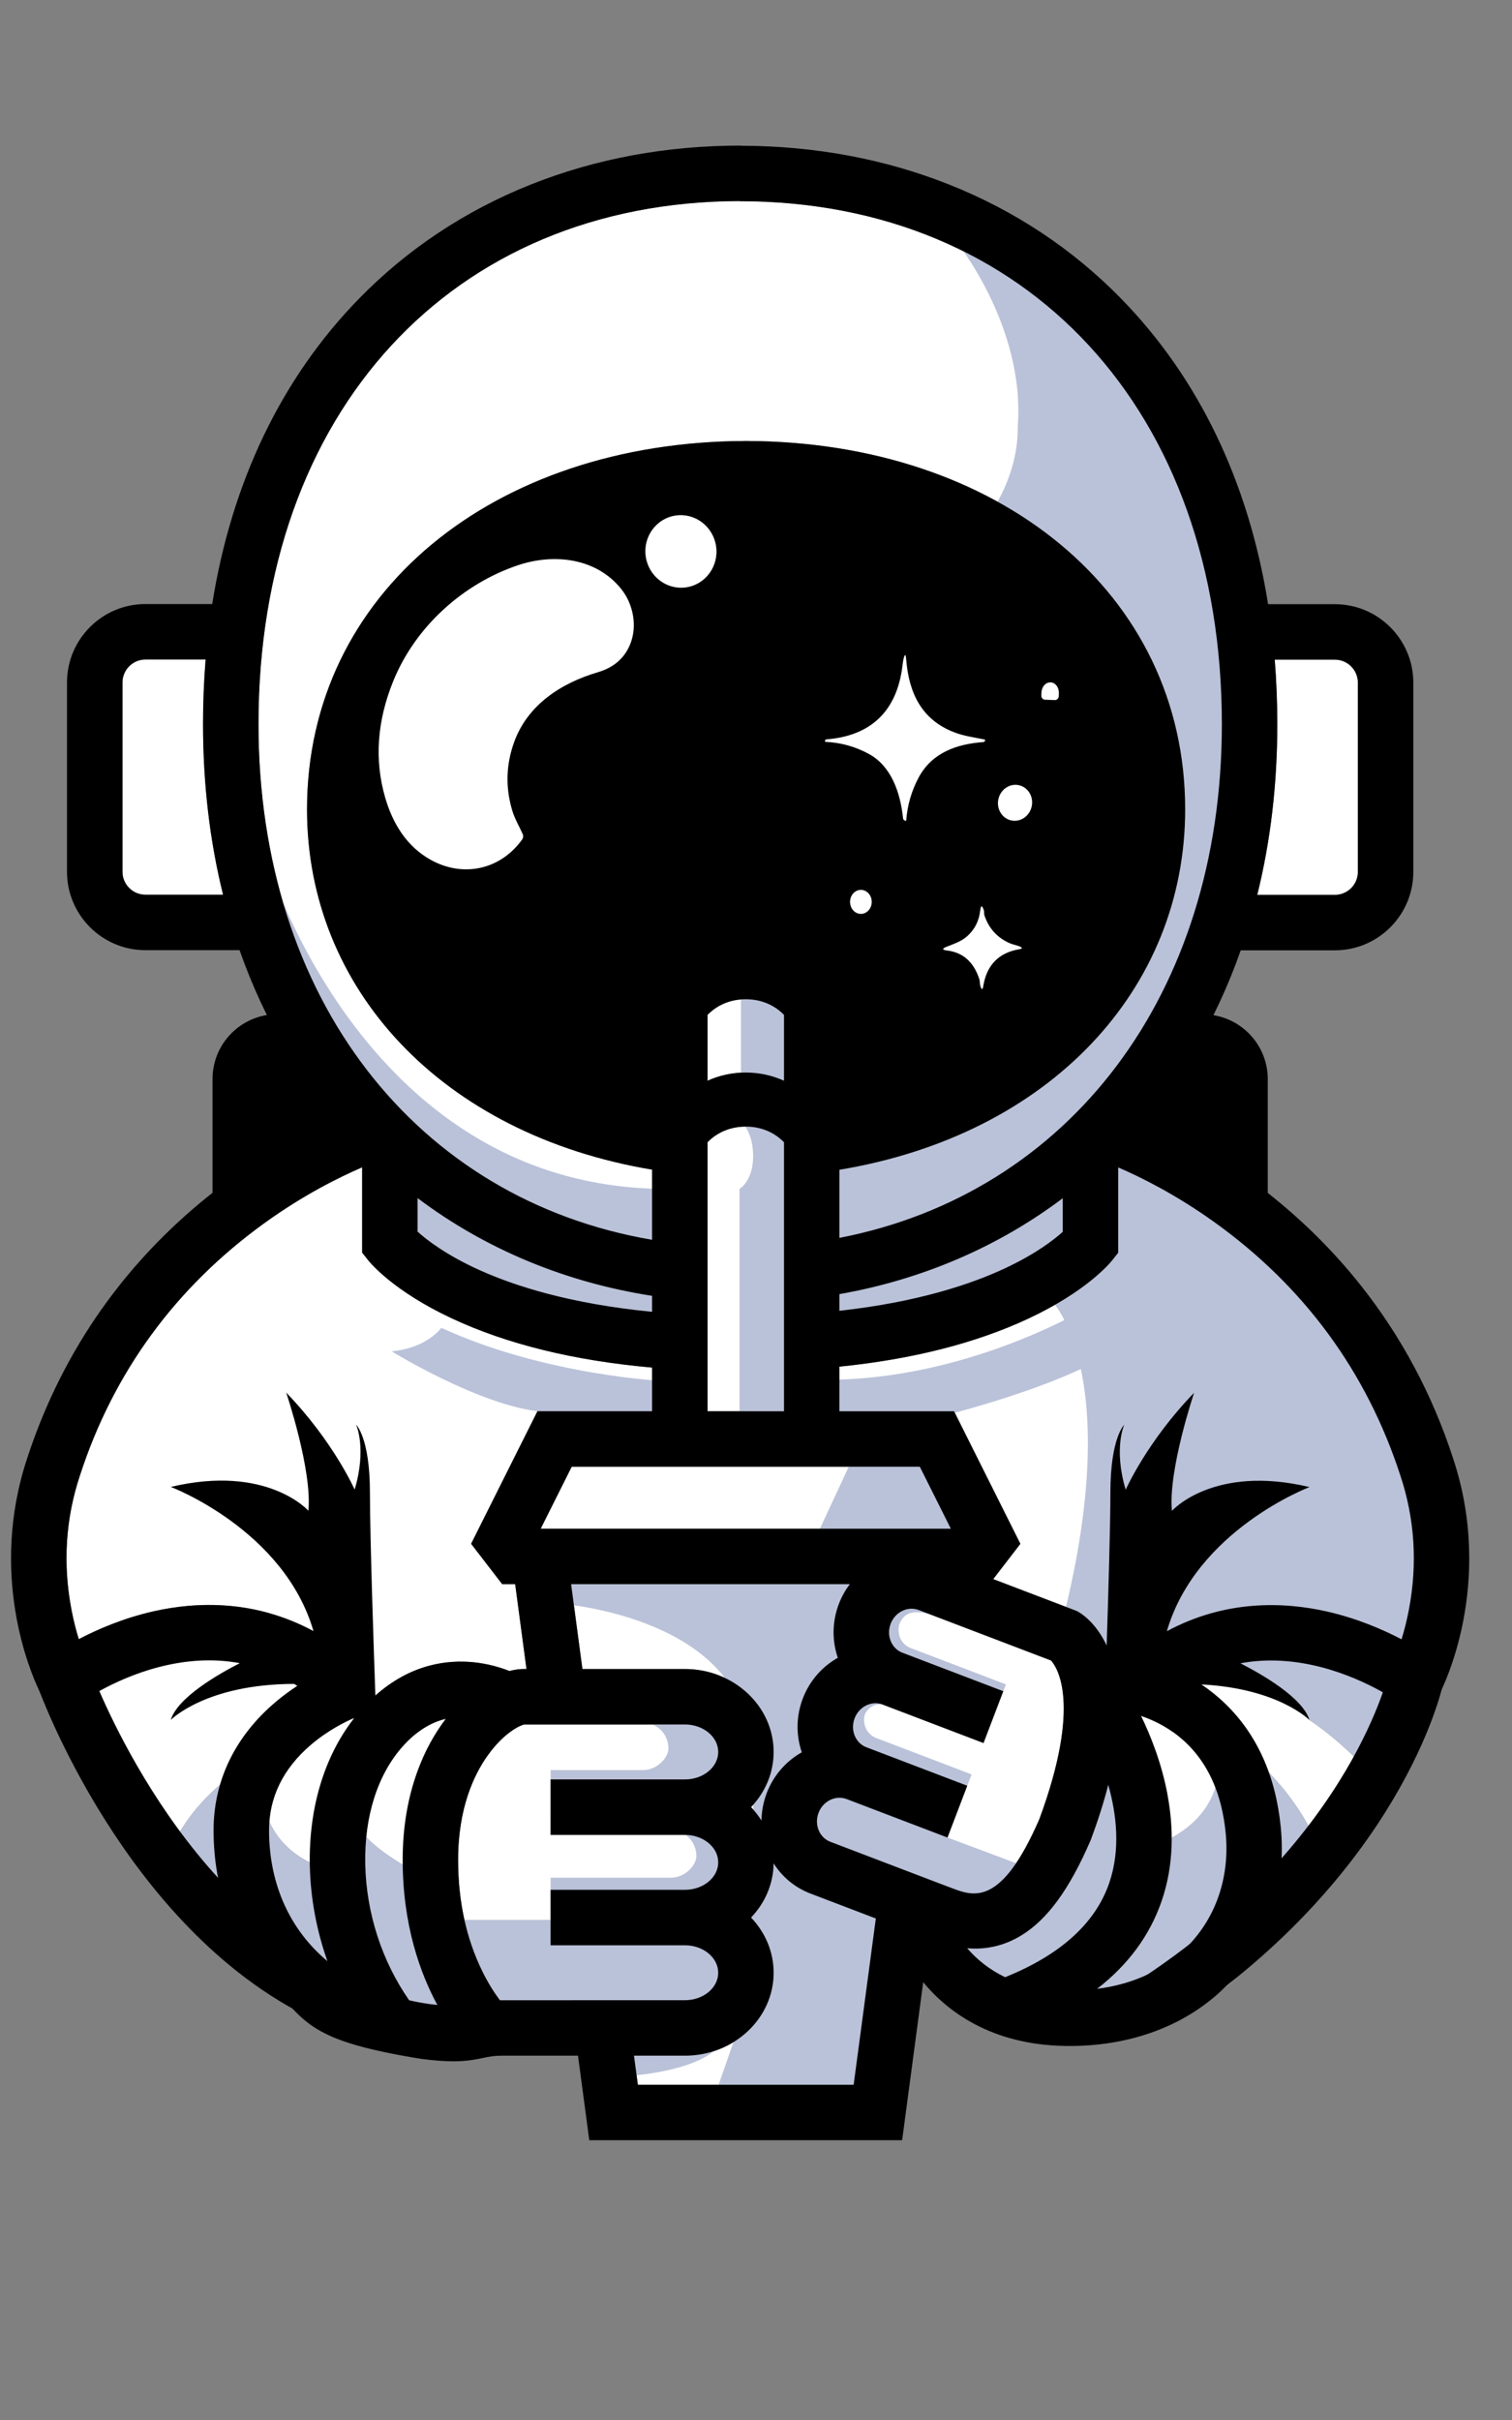
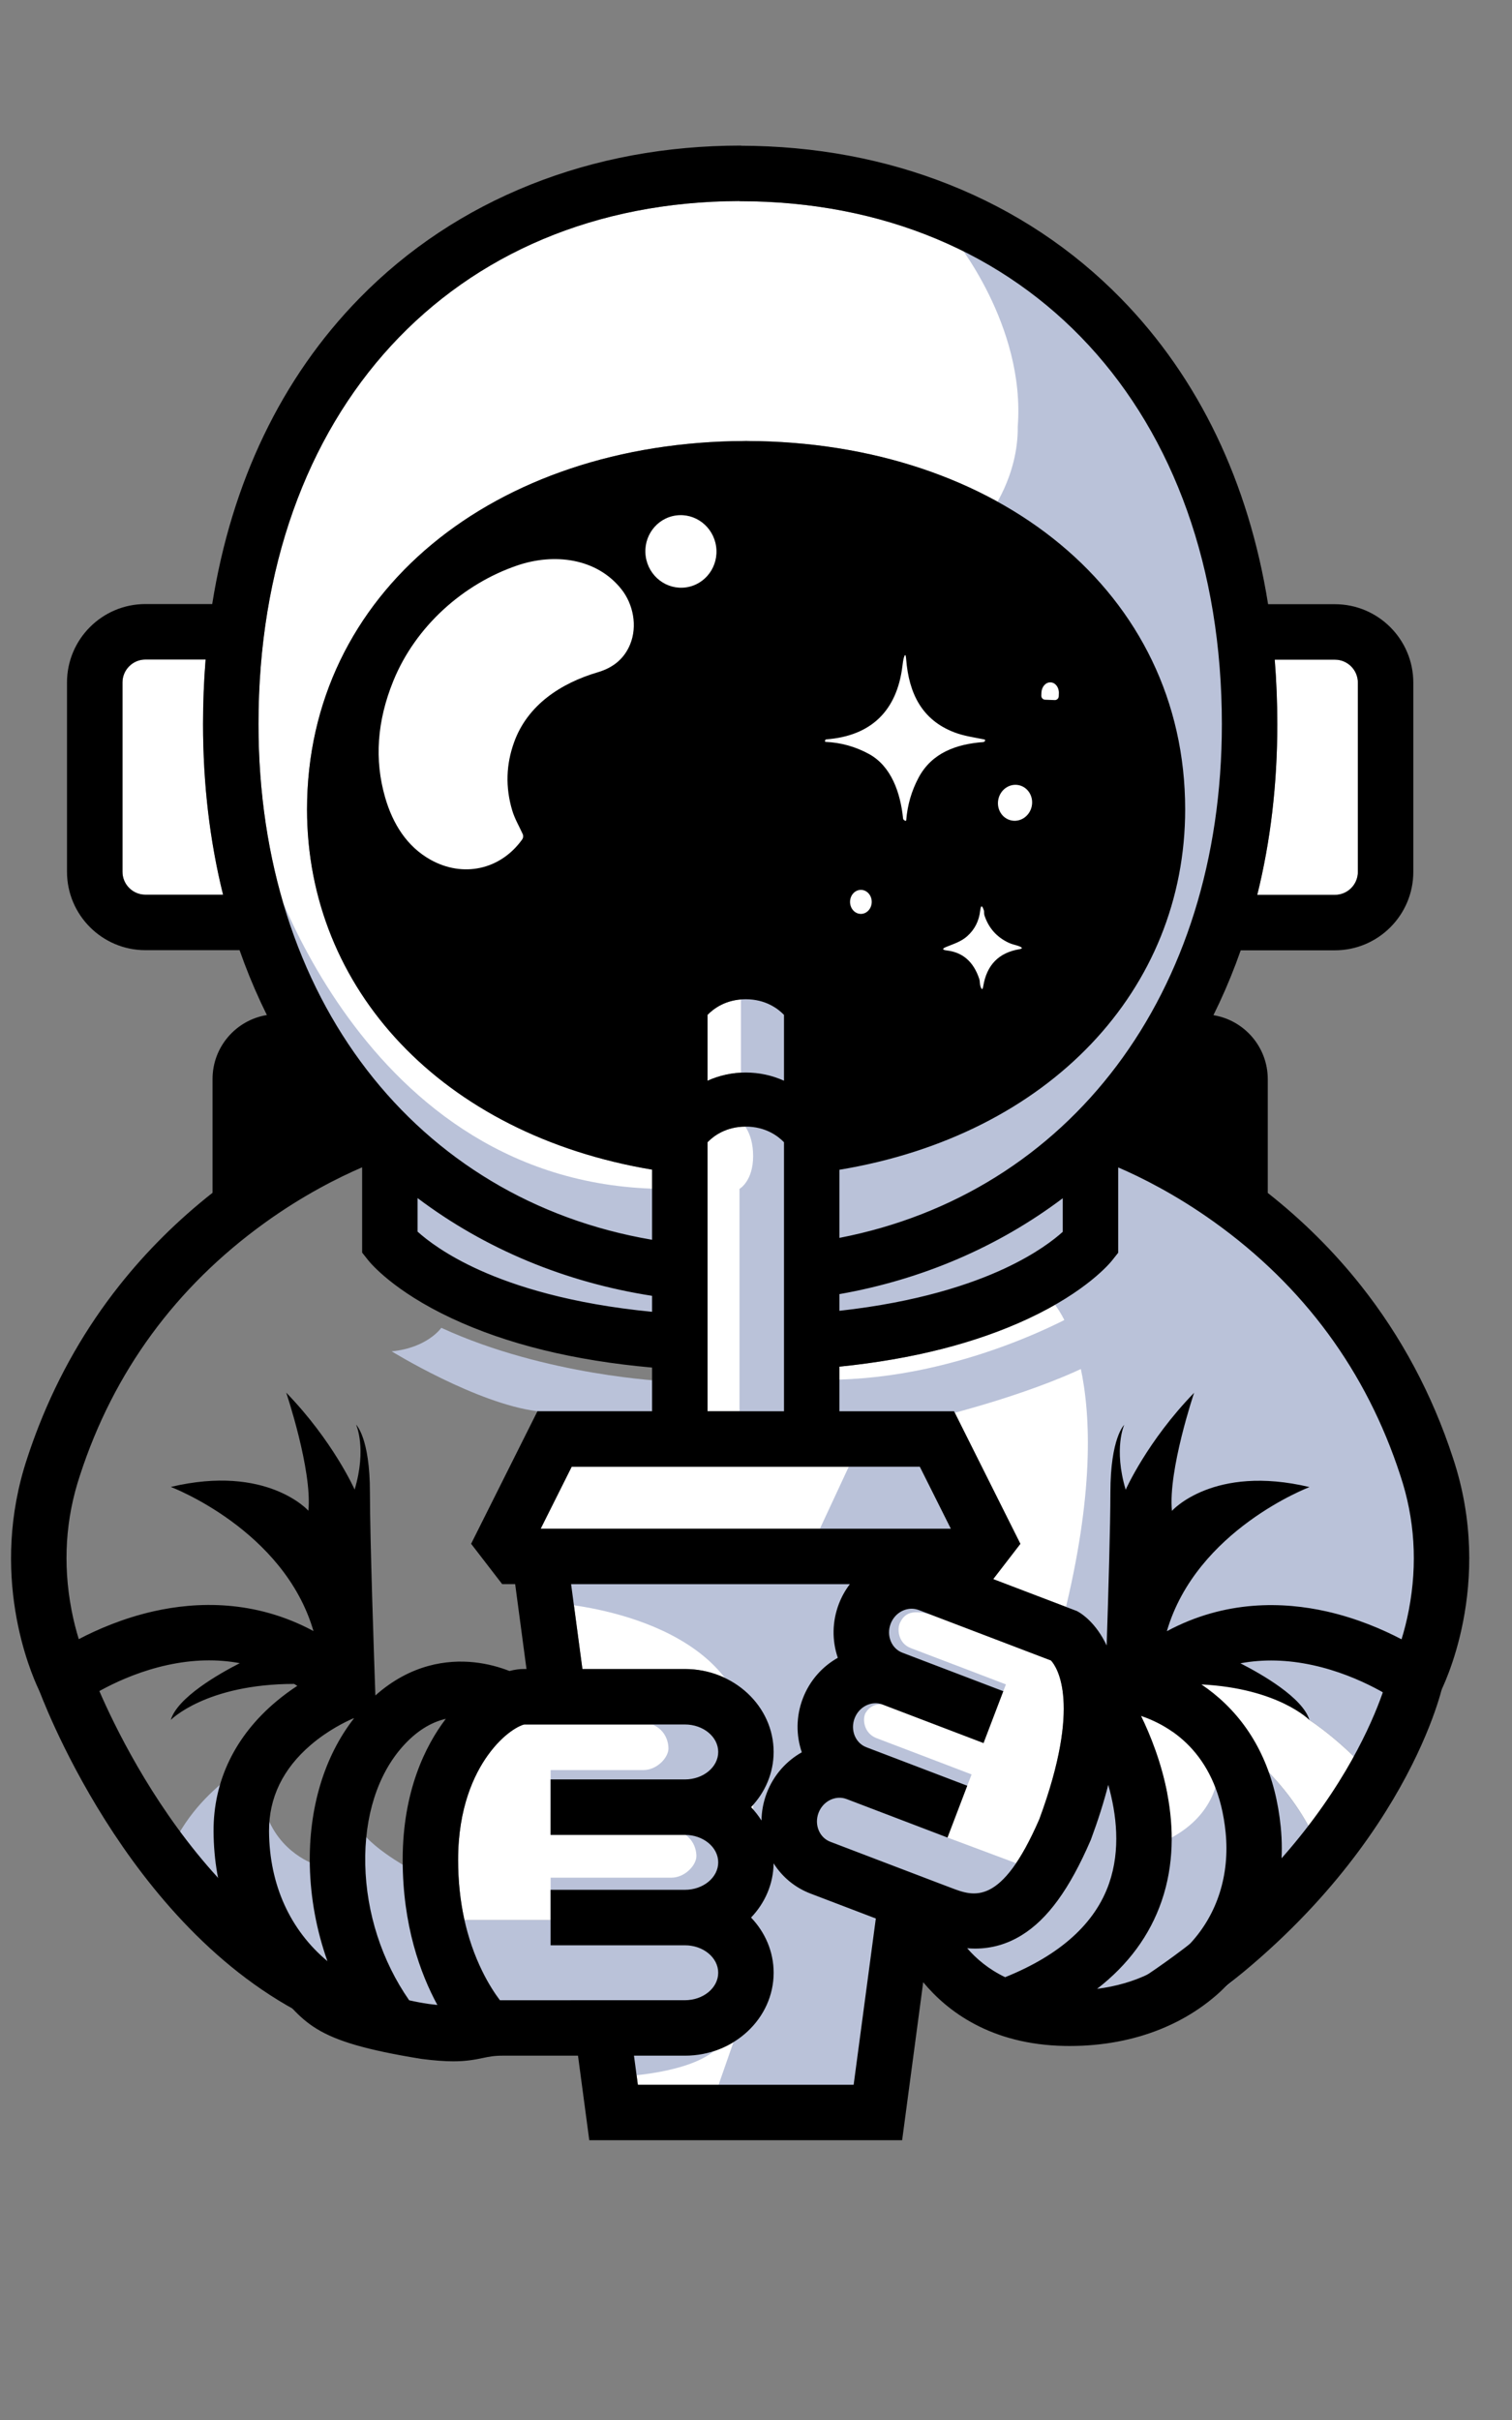
<svg xmlns="http://www.w3.org/2000/svg" viewBox="0 0 1200 1920" style="enable-background:new 0 0 1200 1920;">
  <rect x="0" y="0" width="1200" height="1920" fill="#808080" stroke="none" />
  <defs>
    <style type="text/css">.st0{fill:#FFFFFF;}
	.st1{fill:#BAC2D9;}
	.st2{fill:none;stroke:#000000;stroke-width:44;stroke-miterlimit:10;}
	.st3{display:none;}
	.st4{display:inline;fill:none;stroke:#000000;stroke-width:44;stroke-miterlimit:10;}
	.st5{display:inline;}</style>
  </defs>
  <g id="Layer_4">
    <path class="st0" d="M674.5,1256.85h-82.63H453.26l8.98,67.33h81.35c38.82,0,70.41,29.52,70.41,65.79 c0,16.81-6.79,32.15-17.92,43.8c3.13,3.27,5.9,6.83,8.29,10.64c0.09-7.36,1.46-14.73,4.17-21.82 c5.45-14.29,15.54-25.43,27.82-32.34c-4.56-13.33-4.66-28.37,0.79-42.65c5.45-14.28,15.52-25.42,27.79-32.33 c-4.73-13.8-4.48-28.78,0.81-42.67C667.95,1266.81,670.93,1261.54,674.5,1256.85z" />
    <polygon class="st0" points="730,1163.67 591.87,1163.67 453.74,1163.67 429.12,1212.85 591.87,1212.85 754.62,1212.85  " />
    <path class="st0" d="M331.4,977.16c7.21,6.52,22.75,18.63,49.53,30.68c27.66,12.44,71.8,26.68,136.59,32.93v-12.68 c-68.95-10.7-132.49-37.16-186.11-77.54V977.16z" />
    <path class="st0" d="M843.47,950.66c-51.32,38.65-111.71,64.54-177.24,76.08v13.23c62.19-6.88,104.6-21.17,131.42-33.72 c24.63-11.52,39.04-22.81,45.82-28.94V950.66z" />
    <path class="st0" d="M1059.45,709.97c10.04,0,18.22-8.17,18.22-18.22V541.59c0-10.04-8.17-18.22-18.22-18.22h-47.76 c1.36,16.72,2.04,33.81,2.04,51.24c0,47.48-5.34,92.8-15.91,135.37H1059.45z" />
    <path class="st0" d="M517.52,983.63v-55.65c-166.78-27.92-273.84-143.4-273.84-285.82c0-172.06,148.61-291.45,347.43-292.28l0-0.02 c0.35,0,0.69,0.01,1.04,0.01c0.35,0,0.69-0.01,1.04-0.01l0,0.02c198.83,0.83,347.43,120.22,347.43,292.28 c0,142.58-107.29,258.16-274.39,285.92v54.04c182.16-35.33,303.51-193.02,303.51-407.51c0-248.22-153.89-414.99-382.92-414.99v-0.1 c-228.35,0.61-381.67,167.22-381.67,414.98C205.14,792.45,330.43,951.77,517.52,983.63z" />
    <path class="st0" d="M115.42,709.86h61.63c-10.57-42.57-15.9-87.89-15.9-135.37c0-17.43,0.69-34.51,2.04-51.24h-47.76 c-10.04,0-18.22,8.17-18.22,18.22v150.17C97.2,701.69,105.37,709.86,115.42,709.86z" />
    <path class="st0" d="M824.85,1443.38c33.89-91.64,14.05-120.68,9.28-125.95l-64.08-24.44l-30.57-11.66l0,0l-10.36-3.95 c-0.44-0.17-0.88-0.3-1.32-0.42c-8.38-2.39-17.56,2.46-20.94,11.34c-1.77,4.65-1.7,9.64,0.19,14.06c1.79,4.18,5.04,7.35,9.14,8.91 l6.69,2.55l42.24,16.11l31.12,11.87l-15.68,41.11l-21.42-8.17l-42.24-16.11l-16.39-6.25c-8.71-3.32-18.7,1.57-22.26,10.92 c-3.56,9.34,0.62,19.64,9.33,22.97l24.39,9.3l42.24,16.11l13.42,5.12l-15.68,41.11l-3.71-1.42L706,1440.36l-34.1-13.01 c-8.71-3.32-18.7,1.58-22.26,10.92c-1.77,4.65-1.7,9.64,0.19,14.06c1.79,4.18,5.04,7.35,9.14,8.91l42.09,16.06l42.24,16.11 l11.73,4.47C772.67,1504.61,794.59,1512.96,824.85,1443.38z" />
    <path class="st0" d="M963.59,969.47c-30.34-21.72-57.96-35.46-76.12-43.26v67.71l-4.76,6c-1.95,2.46-20.38,24.64-66.42,46.18 c-41.71,19.51-91.99,32.28-150.06,38.19v35.38h90.96l52.65,105.19l-21.56,27.98l66.44,25.34l1.48,0.85 c2.61,1.49,13.73,8.67,22.12,26.46c1.33-40.44,2.96-95.34,2.96-121.19c0-43.62,10.99-53.87,10.99-53.87s-8.64,18.64,1.15,51.49 c0,0,17.04-38.48,54.31-76.91c0,0-20.74,61.53-17.6,93.68c0,0,32.81-37.05,109.2-18.87c0,0-89.8,33.89-113.23,114.35 c46.59-25.06,92.78-23.37,126.92-15.66c24.1,5.45,44.65,14.39,59.33,22.09c2.04-6.58,4.11-14.46,5.81-23.36 c6.97-36.5,4.69-72.39-6.77-106.68l-0.05-0.16C1084.51,1088.06,1034.8,1020.46,963.59,969.47z" />
    <path class="st0" d="M879.56,1416.09c-3.5,13.62-8.04,28-13.67,43.15l-0.44,1.08c-16.68,38.53-34.05,62.39-54.66,75.07 c-11.48,7.07-23.74,10.59-36.99,10.59c-2.04,0-4.11-0.11-6.2-0.28c7.28,8.43,17.08,16.73,30.13,22.97 c43.76-17.61,71.5-42.65,82.53-74.54C889.48,1467.48,886.13,1439.25,879.56,1416.09z" />
    <path class="st0" d="M263.44,1611.35c5.7,2.78,11.52,5.42,17.46,7.9c31.05,12.94,50.86,8.05,62.63-8.29L263.44,1611.35z" />
-     <path class="st0" d="M198.51,1399.19l12.1,37.77c10.23,33.55,40.14,42.56,40.14,42.56l32.11-35.11 c2.8,17.23,43.34,38.81,43.34,38.81l13.51,40.16h17.56c-2.59-40.23-11.6-86.65-21.71-128.56c5.6-12.63,11.97-22.79,17.91-30.66 c0.12-0.16,0.24-0.31,0.36-0.47c-8.09,1.88-15.83,5.71-23.17,11.46c-4.14-16.1-8.31-31.2-12.19-44.62 c21.35-11.77,41.94-13.29,57.56-11.68c11.25,1.16,20.94,4.04,28.32,6.92c3.9-1.04,7.7-1.59,11.33-1.59h2.17l-8.98-67.33h-10.3 l-24.66-32l52.65-105.18h90.96v-34.64c-61.84-5.48-115.11-18.53-158.93-39.03c-46.04-21.54-64.47-43.72-66.42-46.18l-4.76-6v-67.66 c-18.52,7.97-46.8,22.05-77.48,44.19c-70.5,50.9-119.75,118.17-146.38,199.96l-0.05,0.16c-11.46,34.29-13.74,70.18-6.77,106.68 c1.7,8.91,3.77,16.77,5.81,23.36c14.68-7.7,35.23-16.64,59.33-22.09c25.43-5.75,57.54-8.14,91.52,1.36 c-71.76,10.1-162.87,33.28-169.59,86.06c0,0,26.94,66.19,82.89,133.89C135.3,1432.1,198.51,1399.19,198.51,1399.19z" />
    <path class="st0" d="M613.98,1478.36c-0.21,16.5-6.94,31.55-17.9,43.01c11.14,11.64,17.92,26.99,17.92,43.8 c0,36.28-31.58,65.79-70.41,65.79h-8.15h-5.65h-26.63l3.08,23.07h85.63h85.63l17.6-131.92l-51.8-19.76 C631.04,1497.67,620.89,1489.3,613.98,1478.36z" />
    <path class="st0" d="M437,1499.37h4.22h44.39h57.98c14.56,0,26.41-9.78,26.41-21.79s-11.85-21.79-26.41-21.79h-63.8H437v-44h36.93 h69.67c14.56,0,26.41-9.78,26.41-21.8c0-12.02-11.85-21.79-26.41-21.79h-75.48h-44.39h-7.7c-2.86,0.52-15.79,6.13-28.96,24.55 c-10.71,14.98-23.49,41.52-23.49,82.86c0,16.75,1.7,32.71,5.06,47.78H437V1499.37z" />
    <path class="st0" d="M570,1565.16c0-4.04-1.34-7.83-3.68-11.08l-2.26,24.83C567.77,1575.16,570,1570.37,570,1565.16z" />
    <path class="st0" d="M622.22,857.42V805.2c-4.7-4.86-14.54-12.41-30.35-12.41c-15.81,0-25.66,7.55-30.35,12.41v52.23 c9.28-4.17,19.54-6.5,30.35-6.5C602.68,850.92,612.95,853.26,622.22,857.42z" />
    <path class="st0" d="M561.52,925.27v33.19v30.22v44.04v10.84v44.04v32.06h30.35h30.35v-32.27v-44.06v-11.08v-44.11v-29.68v-33.19 v-19.03c-4.7-4.86-14.54-12.41-30.35-12.41c-15.81,0-25.66,7.55-30.35,12.41V925.27z" />
    <path class="st0" d="M992.03,1392.27c49.63,41.99,60.68,90.82,60.68,90.82c26.78-26.58,41.03-68.81,41.03-68.81 c-26.56-31.78-54.43-49.58-54.43-49.58c-9-16.35-67.33-40.62-67.33-40.62s-83.04-5.43,9.82-18.58s148.05,59.4,149.23,60.41 c5.13-80.38-120.24-99.04-203.19-60.41c-67.86,31.6-11.08,35.32,2.91,68.57c-8.51-5.98-17.23-10-25.08-12.69l-0.11,0.02 c7.09,14.54,16.01,36.32,20.85,61.62c-7.37,31.31-15.87,75.89-16.92,111.95c-9.64,16.07-22.57,30.42-38.79,42.98 c14.72-1.88,28.24-5.76,40.4-11.53c4.28,26.02,17.21,38.92,45.48,21.79c-5.76,1.16-8.95,1.16-8.95,1.16 C1001.79,1555.45,992.03,1392.27,992.03,1392.27z" />
  </g>
  <g id="Layer_7">
    <path class="st1" d="M437,1523.37v-33.64c0,0,84.93,0,95.77,0c10.83,0,19.92-9.9,19.92-17.13s-4.39-21.03-24.56-21.03 c-20.18,0,50.36-4.6,59.31,1.4c8.95,6,12.09,34.66-3.29,45.15s-48.93,25.25-78.64,25.25C475.8,1523.37,437,1523.37,437,1523.37z" />
    <path class="st1" d="M437,1437.99v-33.64c0,0,62.77,0,73.6,0c10.83,0,19.92-9.9,19.92-17.13s-4.39-21.03-24.56-21.03 c-20.18,0,50.36-4.6,59.31,1.4c8.95,6,12.09,34.66-3.29,45.15s-48.93,25.25-78.64,25.25C453.63,1437.99,437,1437.99,437,1437.99z" />
    <path class="st1" d="M442.26,1272.12c0,0,136.87,8.82,151.26,101.51s-12.17,162.32-12.17,162.32l-0.7,74.37l-90.17,12.58 l7.43,24.16c0,0,59.11-3.11,74.84-26.26c15.73-23.14,15.94-19.47,15.94-19.47l-22.63,64.9l120.26,4.89l38.21-154.34l80.23-6.45 l14.96-27.13l-67.81-25.34l-94.58-43.6l0.25-57.93l34.22-80l25.28-35.81l76.48-20.27l-57.86-67.11h-57.18l-34.29,73.65 l-201.97,17.92V1272.12z" />
    <path class="st1" d="M208.17,671.7c0,0,75.16,271.55,320.75,271.55l8.85,111.11l-159.84-27.03l-66.17-57.32l2.33-63.24 l-82.02-111.52L208.17,671.7z" />
    <polygon class="st1" points="588.06,788.26 588.06,867.95 637.62,893.83 633.43,799.45  " />
    <path class="st1" d="M588.06,889.96c0,0,9.66,7.36,9.66,27.28s-10.83,26.01-10.83,26.01v198.42l63.31-2.15l-9.44-245.69" />
    <path class="st1" d="M757.16,189.19c0,0,56.77,68.5,50.58,149.24c0.47,39.5-21.95,68.85-21.95,68.85s151.64,156.58,105.19,268.78 C844.53,788.26,778.94,880.53,723.14,901.5c-55.8,20.97-78.91,15.73-78.91,15.73l8.6,148.76l198.79-70.68l20.18-73.89l68.16-128.44 l53.48-128.5V503.06l-71.3-189.79C922.13,313.27,813.43,181.5,757.16,189.19z" />
    <path class="st1" d="M834.8,1032.22c0,0,57.55,56.91,9.35,250.4l57.18,45.99l120.06-34.51l45.08,11.38l62.91,19.83 c0,0,39.84-151.76-33.55-245.5s-201-183.21-220.73-177.62c-19.73,5.59-11.03,89.48-11.03,89.48S837.3,986.79,834.8,1032.22z" />
    <path class="st1" d="M857,1040.77c0,0-91.99,53.9-200.48,53.9v38.91l95.64-11.24c0,0,73.62-18.45,118.35-42.52" />
    <path class="st1" d="M528.46,1095.83c0,0-94.96-4.07-178.22-42.35c0,0-10.99,15.94-39.41,18.66c0,0,67.42,41.54,115.73,47.53 s83.73,10.37,83.73,10.37S541.5,1128.92,528.46,1095.83z" />
    <path class="st1" d="M767.64,1416.78l3.48-8.96c0,0-62.72-23.99-75.41-28.77c-10.4-3.92-11.42-15.67-8.63-20.21 c2.8-4.54,8.21-8.91,19.22-5.42c11.01,3.5-27.34-22.12-35.34-2.93c-8,19.19-40.55,24.42-3.81,36.31S758.54,1422.11,767.64,1416.78z " />
    <path class="st1" d="M794.87,1345.35l3.48-8.96c0,0-62.72-23.99-75.41-28.77c-10.4-3.92-11.02-15.44-8.63-20.21 c2.76-5.52,7.43-11.46,24.45-6.36c11.07,3.31-32.57-21.17-40.57-1.99c-8,19.19-40.55,24.42-3.81,36.31 S785.78,1350.68,794.87,1345.35z" />
    <path class="st1" d="M966.86,1404.77c0,0,1.08,36.04-43.33,56.31l-43.68-68.81l-71.32,121.56l-72.84,26.59 c0,0,82.63,55.57,86.47,58.72s100.12-10.49,99.87-10.49c-0.25,0,70-80.39,70-80.39S977,1414.52,966.86,1404.77z" />
    <path class="st1" d="M343.52,1610.96l217.72-1.08l2.82-30.97c-4.85,4.91-12.22,8.05-20.47,8.05h-8.15h-5.65h-32.5H452.9h-53.53 c-0.9,0-1.76,0.01-2.61,0.03c-3.7-4.89-8.87-12.58-13.99-23.01c-6.22-12.66-10.92-26.23-14.13-40.6h-11.37 C359.68,1560.81,356.53,1592.88,343.52,1610.96z" />
    <path class="st1" d="M447.09,1543.37h44.39h52.11c9.66,0,18.13,4.31,22.73,10.72l2.79-30.71H437v19.99H447.09z" />
    <path class="st1" d="M 357.27 1523.37 L 339.71 1523.37 L 326.2 1483.21 C 326.2 1483.21 285.66 1461.64 282.86 1444.4 L 250.75 1479.51 C 250.75 1479.51 220.84 1470.51 210.61 1436.95 L 198.51 1399.18 C 198.51 1399.18 135.3 1432.09 126.69 1499.71 C 161.12 1541.37 244.353 1547.263 295.225 1580.615 L 350.185 1594.071 C 363.195 1576.011 359.68 1560.81 357.27 1523.37 Z" />
    <path class="st1" d="M396.76,1586.98c0.85-0.02,1.71-0.03,2.61-0.03h53.53h44.39h32.5h5.65h8.15c8.25,0,23.47-3.14,28.32-8.05 l1.92-23.73c-4.6-6.41-20.58-11.81-30.24-11.81h-52.11h-44.39H437v-19.99h-68.36c3.2,14.37,7.91,27.94,14.13,40.6 C387.9,1574.41,393.06,1582.09,396.76,1586.98z" />
    <path class="st1" d="M1131.02,1365.9c-1.18-1.01-56.38-73.56-149.23-60.41s-9.82,18.58-9.82,18.58s58.33,24.28,67.33,40.62 c0,0,27.87,17.81,54.43,49.58c0,0-14.25,42.23-41.03,68.81c0,0-11.05-48.83-60.68-90.82c0,0,9.77,163.18-44.4,197.08 c0,0,3.19,0,8.95-1.16c4.4-2.67,9.18-6.06,14.35-10.25C1066.68,1500.34,1131.02,1365.9,1131.02,1365.9z" />
  </g>
  <g id="Layer_5">
    <path d="M 1153.13 1156.69 C 1136.75 1106.44 1112.15 1060.39 1079.99 1019.83 C 1058.57 992.82 1033.79 968.21 1006.16 946.45 L 1006.16 856.2 C 1006.16 830.62 987.49 809.41 963.04 805.43 C 969.56 792.29 975.49 778.7 980.8 764.67 C 982.14 761.13 983.44 757.56 984.7 753.97 L 1059.45 753.97 C 1093.76 753.97 1121.67 726.06 1121.67 691.75 L 1121.67 541.59 C 1121.67 507.28 1093.76 479.37 1059.45 479.37 L 1006.42 479.37 C 991.01 382.64 951.43 299.95 889.69 236.84 C 851.28 197.58 805.46 167.18 753.49 146.5 C 702.37 126.15 646.72 115.77 588.05 115.62 L 588.05 115.5 C 528.92 115.5 472.83 125.89 421.35 146.38 C 369.39 167.06 323.56 197.46 285.15 236.72 C 223.42 299.82 183.83 382.52 168.42 479.25 L 115.39 479.25 C 81.08 479.25 53.17 507.16 53.17 541.47 L 53.17 691.64 C 53.17 725.95 81.08 753.86 115.39 753.86 L 190.14 753.86 C 191.4 757.45 192.7 761.02 194.04 764.56 C 199.35 778.59 205.28 792.18 211.8 805.32 C 187.35 809.3 168.68 830.51 168.68 856.09 L 168.68 946.34 C 141.05 968.1 116.27 992.7 94.85 1019.71 C 68.16 1053.37 46.7 1090.82 30.8 1131.3 C 27.54 1139.61 24.49 1148.03 21.7 1156.59 C -9.13 1248.97 23.93 1326.21 30.8 1340.64 C 31.4 1341.89 31.8 1342.67 31.94 1342.95 L 43.77 1365.82 L 64.48 1350.53 C 64.77 1350.32 93.48 1329.59 132.9 1321.02 C 153.02 1316.64 172.18 1316.16 190.32 1319.54 C 173.48 1328.14 140.83 1346.79 135.53 1364.58 C 135.53 1364.58 163.4 1336.11 233.44 1336 C 234.28 1336.5 235.12 1337.01 235.96 1337.53 C 230.61 1341.03 224.98 1345.1 219.36 1349.81 C 186.5 1377.34 169.26 1413.05 169.49 1453.09 C 169.75 1499.22 185 1540.51 213.59 1572.52 C 242.81 1605.23 245.848 1619.126 334.21 1633.48 L 334.53 1633.52 C 345.06 1634.88 353.13 1635.43 359.78 1635.43 C 369.54 1635.43 376.26 1634.26 383.21 1632.79 C 388.08 1631.76 391.93 1630.95 399.33 1630.95 L 458.73 1630.95 L 467.68 1698.02 L 591.83 1698.02 L 715.98 1698.02 L 732.7 1572.66 C 751.74 1595.65 786.38 1622.2 845.16 1623.23 C 846.45 1623.25 847.74 1623.26 849.02 1623.26 C 900.98 1623.26 946.39 1604.94 977.22 1571.46 C 992.08 1555.32 1003.04 1536.4 1009.8 1515.21 C 1016.49 1494.25 1018.72 1472.1 1016.45 1449.38 C 1012.4 1408.95 997.62 1376.11 972.51 1351.78 C 966.33 1345.79 959.93 1340.72 953.52 1336.42 C 1014.64 1339.53 1039.25 1364.68 1039.25 1364.68 C 1033.96 1346.9 1001.3 1328.24 984.46 1319.64 C 1002.6 1316.26 1021.77 1316.74 1041.89 1321.12 C 1081.31 1329.7 1110.03 1350.43 1110.27 1350.6 L 1130.98 1365.89 L 1142.86 1343.06 C 1144.7 1339.6 1186.64 1257.08 1153.13 1156.69 Z M 1013.73 574.61 C 1013.73 557.18 1013.04 540.1 1011.69 523.37 L 1059.45 523.37 C 1069.49 523.37 1077.67 531.54 1077.67 541.59 L 1077.67 691.76 C 1077.67 701.8 1069.5 709.98 1059.45 709.98 L 997.83 709.98 C 1008.39 667.4 1013.73 622.08 1013.73 574.61 Z M 115.42 709.86 C 105.38 709.86 97.2 701.69 97.2 691.64 L 97.2 541.48 C 97.2 531.44 105.37 523.26 115.42 523.26 L 163.18 523.26 C 161.82 539.98 161.14 557.07 161.14 574.5 C 161.14 621.98 166.48 667.3 177.04 709.87 L 115.42 709.87 L 115.42 709.86 Z M 205.14 574.5 C 205.14 326.74 358.47 160.13 586.81 159.52 L 586.81 159.62 C 815.85 159.62 969.73 326.39 969.73 574.61 C 969.73 789.1 848.38 946.79 666.22 982.12 L 666.22 928.08 C 833.32 900.32 940.61 784.75 940.61 642.16 C 940.61 470.1 792 350.71 593.18 349.88 L 593.18 349.86 C 592.83 349.86 592.49 349.87 592.14 349.87 C 591.79 349.87 591.45 349.86 591.1 349.86 L 591.1 349.88 C 392.27 350.71 243.67 470.1 243.67 642.16 C 243.67 784.59 350.73 900.06 517.51 927.98 L 517.51 983.63 C 330.43 951.77 205.14 792.45 205.14 574.5 Z M 664.93 1315.27 C 652.66 1322.18 642.58 1333.32 637.14 1347.6 C 631.69 1361.88 631.79 1376.91 636.35 1390.25 C 624.07 1397.16 613.98 1408.31 608.53 1422.59 C 605.83 1429.68 604.45 1437.06 604.36 1444.41 C 601.97 1440.61 599.2 1437.04 596.07 1433.77 C 607.21 1422.13 613.99 1406.78 613.99 1389.97 C 613.99 1353.69 582.41 1324.18 543.58 1324.18 L 462.23 1324.18 L 453.25 1256.85 L 591.86 1256.85 L 674.49 1256.85 C 670.92 1261.54 667.94 1266.81 665.73 1272.6 C 660.45 1286.49 660.2 1301.46 664.93 1315.27 Z M 591.87 1212.85 L 429.12 1212.85 L 453.74 1163.67 L 591.87 1163.67 L 730 1163.67 L 754.62 1212.85 L 591.87 1212.85 Z M 517.52 1040.77 C 452.73 1034.52 408.59 1020.28 380.93 1007.84 C 354.16 995.8 338.61 983.68 331.4 977.16 L 331.4 950.55 C 385.02 990.93 448.56 1017.39 517.51 1028.09 L 517.51 1040.77 L 517.52 1040.77 Z M 622.22 988.15 L 622.22 1032.26 L 622.22 1043.34 L 622.22 1087.4 L 622.22 1119.67 L 591.87 1119.67 L 561.52 1119.67 L 561.52 1087.61 L 561.52 1043.57 L 561.52 1032.73 L 561.52 988.69 L 561.52 958.47 L 561.52 925.28 L 561.52 906.25 C 566.22 901.39 576.06 893.84 591.87 893.84 C 607.68 893.84 617.53 901.39 622.22 906.25 L 622.22 925.28 L 622.22 958.47 L 622.22 988.15 Z M 622.22 805.2 L 622.22 857.43 C 612.94 853.26 602.68 850.93 591.87 850.93 C 581.06 850.93 570.79 853.27 561.52 857.43 L 561.52 805.2 C 566.22 800.34 576.06 792.79 591.87 792.79 C 607.68 792.79 617.53 800.34 622.22 805.2 Z M 666.22 1026.74 C 731.75 1015.2 792.15 989.3 843.46 950.66 L 843.46 977.31 C 836.68 983.44 822.26 994.73 797.64 1006.25 C 770.82 1018.8 728.41 1033.09 666.22 1039.97 L 666.22 1026.74 Z M 245.89 1480.22 C 246.44 1506.02 251.26 1531.72 259.86 1555.97 C 230.48 1531.42 213.77 1495.69 213.52 1452.86 C 213.37 1426.38 224.52 1403.34 246.67 1384.39 C 260.43 1372.62 274.59 1365.84 280.48 1363.3 L 280.9 1363.37 C 257.3 1393.59 244.92 1434.69 245.89 1480.22 Z M 353.47 1364.16 C 338.01 1384.65 319.58 1420.61 319.58 1475.6 C 319.58 1527.56 333.65 1565.92 347.11 1590.71 C 345.05 1590.5 342.82 1590.24 340.37 1589.92 C 335.01 1589.14 329.8 1588.16 324.73 1587 C 303.08 1555.93 290.71 1517.75 289.89 1479.27 C 289.07 1441.28 299.62 1408.03 319.58 1385.63 C 330.07 1373.87 341.54 1366.54 353.83 1363.69 C 353.71 1363.85 353.59 1364 353.47 1364.16 Z M 297.92 1345.16 C 296.87 1315.54 293.6 1220.78 293.6 1184.19 C 293.6 1140.57 282.61 1130.32 282.61 1130.32 C 282.61 1130.32 291.25 1148.96 281.46 1181.81 C 281.46 1181.81 264.42 1143.33 227.15 1104.9 C 227.15 1104.9 247.89 1166.43 244.75 1198.58 C 244.75 1198.58 211.94 1161.53 135.55 1179.71 C 135.55 1179.71 225.35 1213.6 248.78 1294.06 C 202.19 1269 156 1270.69 121.86 1278.4 C 97.76 1283.85 77.21 1292.79 62.53 1300.49 C 60.49 1293.9 58.42 1286.03 56.72 1277.13 C 49.75 1240.63 52.03 1204.74 63.49 1170.45 L 63.54 1170.29 C 90.17 1088.5 139.42 1021.23 209.92 970.33 C 240.6 948.18 268.88 934.11 287.4 926.14 L 287.4 993.8 L 292.16 999.8 C 294.11 1002.26 312.54 1024.44 358.58 1045.98 C 402.4 1066.48 455.67 1079.53 517.51 1085.01 L 517.51 1119.65 L 426.55 1119.65 L 373.9 1224.83 L 398.56 1256.83 L 408.86 1256.83 L 417.84 1324.16 L 415.67 1324.16 C 412.04 1324.16 408.24 1324.71 404.34 1325.75 C 396.96 1322.86 387.27 1319.99 376.02 1318.83 C 355.42 1316.72 326.17 1320.04 297.92 1345.16 Z M 452.9 1586.96 L 399.37 1586.96 C 398.47 1586.96 397.61 1586.97 396.76 1586.99 C 393.06 1582.1 387.89 1574.41 382.77 1563.98 C 370.04 1538.05 363.58 1508.32 363.58 1475.6 C 363.58 1434.26 376.35 1407.72 387.07 1392.74 C 400.24 1374.32 413.17 1368.72 416.03 1368.19 L 423.73 1368.19 L 468.12 1368.19 L 543.6 1368.19 C 558.16 1368.19 570.01 1377.97 570.01 1389.98 C 570.01 1402 558.16 1411.78 543.6 1411.78 L 473.93 1411.78 L 437 1411.78 L 437 1455.78 L 479.8 1455.78 L 543.6 1455.78 C 558.16 1455.78 570.01 1465.56 570.01 1477.57 C 570.01 1489.58 558.16 1499.36 543.6 1499.36 L 485.62 1499.36 L 441.23 1499.36 L 437 1499.36 L 437 1543.36 L 447.09 1543.36 L 491.48 1543.36 L 543.59 1543.36 C 558.15 1543.36 570 1553.14 570 1565.16 C 570 1577.18 558.15 1586.95 543.59 1586.95 L 535.44 1586.95 L 529.79 1586.95 L 497.29 1586.95 L 452.9 1586.95 L 452.9 1586.96 Z M 677.5 1654.03 L 591.87 1654.03 L 506.24 1654.03 L 503.16 1630.96 L 529.79 1630.96 L 535.44 1630.96 L 543.59 1630.96 C 582.41 1630.96 614 1601.44 614 1565.17 C 614 1548.36 607.21 1533.02 596.08 1521.37 C 607.04 1509.91 613.77 1494.86 613.98 1478.36 C 620.9 1489.31 631.04 1497.68 643.3 1502.35 L 695.1 1522.11 L 677.5 1654.03 Z M 743.31 1493.41 L 701.07 1477.3 L 658.98 1461.24 C 654.88 1459.68 651.63 1456.51 649.84 1452.33 C 647.94 1447.91 647.87 1442.92 649.65 1438.27 C 653.21 1428.93 663.2 1424.03 671.91 1427.35 L 706.01 1440.36 L 748.25 1456.47 L 751.96 1457.89 L 767.64 1416.78 L 754.22 1411.66 L 711.98 1395.55 L 687.59 1386.25 C 678.88 1382.93 674.69 1372.62 678.26 1363.28 C 681.82 1353.94 691.81 1349.04 700.52 1352.36 L 716.91 1358.61 L 759.15 1374.72 L 780.57 1382.89 L 796.25 1341.78 L 765.13 1329.91 L 722.89 1313.8 L 716.2 1311.25 C 712.1 1309.69 708.85 1306.52 707.06 1302.34 C 705.16 1297.92 705.09 1292.93 706.87 1288.28 C 710.25 1279.41 719.43 1274.56 727.81 1276.94 C 728.25 1277.07 728.69 1277.2 729.13 1277.36 L 739.49 1281.31 L 770.06 1292.97 L 834.14 1317.41 C 838.91 1322.68 858.75 1351.73 824.86 1443.36 C 794.61 1512.94 772.68 1504.59 755.06 1497.86 L 743.31 1493.41 Z M 797.74 1568.68 C 784.69 1562.44 774.89 1554.14 767.61 1545.71 C 769.7 1545.88 771.77 1545.99 773.81 1545.99 C 787.06 1545.99 799.32 1542.46 810.8 1535.4 C 831.41 1522.72 848.78 1498.86 865.46 1460.33 L 865.9 1459.25 C 871.52 1444.1 876.07 1429.72 879.57 1416.1 C 886.14 1439.26 889.49 1467.49 880.27 1494.15 C 869.24 1526.03 841.49 1551.07 797.74 1568.68 Z M 972.71 1453.77 C 976.07 1487.32 966.19 1518.53 944.9 1541.65 C 926.42 1561.72 901.07 1574.05 870.7 1577.93 C 895.43 1558.77 912.59 1535.47 921.95 1508.22 C 941.87 1450.17 919.95 1390.89 905.56 1361.39 L 905.67 1361.37 C 931.46 1370.19 966.66 1393.29 972.71 1453.77 Z M 1118.14 1277.25 C 1116.44 1286.16 1114.36 1294.03 1112.33 1300.61 C 1097.65 1292.91 1077.1 1283.97 1053 1278.52 C 1018.86 1270.81 972.67 1269.12 926.08 1294.18 C 949.5 1213.73 1039.31 1179.83 1039.31 1179.83 C 962.92 1161.66 930.11 1198.7 930.11 1198.7 C 926.97 1166.54 947.71 1105.02 947.71 1105.02 C 910.44 1143.45 893.4 1181.93 893.4 1181.93 C 883.61 1149.08 892.25 1130.44 892.25 1130.44 C 892.25 1130.44 881.26 1140.69 881.26 1184.31 C 881.26 1210.16 879.63 1265.06 878.3 1305.5 C 869.91 1287.71 858.79 1280.54 856.18 1279.04 L 854.7 1278.19 L 788.26 1252.85 L 809.82 1224.87 L 757.17 1119.68 L 666.21 1119.68 L 666.21 1084.3 C 724.29 1078.39 774.56 1065.63 816.27 1046.11 C 862.31 1024.57 880.74 1002.39 882.69 999.93 L 887.45 993.93 L 887.45 926.22 C 905.61 934.02 933.23 947.76 963.57 969.48 C 1034.79 1020.47 1084.49 1088.07 1111.31 1170.41 L 1111.36 1170.57 C 1122.83 1204.85 1125.11 1240.75 1118.14 1277.25 Z" />
  </g>
  <g id="Layer_8">
    <path class="st2" d="M51.49,1332.81c0,0,65.94,181.98,206.25,249.28" />
    <path class="st2" d="M1123.38,1332.92c0,0-30.53,138.27-201.35,252.57" />
  </g>
  <g id="Layer_6" class="st3">
    <path class="st4" d="M539.52,1141.67v-216.4c0-28.91,23.44-52.35,52.35-52.35c28.91,0,52.35,23.44,52.35,52.35v216.4" />
    <g class="st5">
      <polyline class="st2" points="591.87,1141.67 440.15,1141.67 399.76,1222.36 409.39,1234.85 591.87,1234.85   " />
      <polyline class="st2" points="428.12,1234.75 486.98,1676.03 591.87,1676.03   " />
    </g>
    <g class="st5">
      <polyline class="st2" points="591.87,1141.67 743.59,1141.67 783.98,1222.36 774.35,1234.85 591.87,1234.85   " />
      <polyline class="st2" points="755.62,1234.75 696.76,1676.03 591.87,1676.03   " />
    </g>
    <g class="st5">
      <path class="st2" d="M539.52,925.27V797.62c0,0,15.95-26.83,52.35-26.83" />
      <path class="st2" d="M644.22,925.27V797.62c0,0-15.95-26.83-52.35-26.83" />
    </g>
  </g>
  <g id="Layer_2" class="st3">
    <g class="st5">
      <path class="st2" d="M444.11,1526.12" />
      <path class="st2" d="M275.87,1341.43c0,0-84.82,30.17-84.35,111.55c0.47,81.38,53.6,145.43,145.86,158.74 c39.61,5.13,36.82-2.76,61.98-2.76s110.85,0,136.08,0" />
      <path class="st2" d="M442.26,1441.41" />
      <path class="st2" d="M386.55,1608.96c0,0-44.97-44.07-44.97-133.36c0-89.29,53.83-129.41,74.1-129.41h127.91" />
      <path class="st2" d="M407.62,1351.74c0,0-55.44-35.76-104.47,19.25s-46.55,158.24,4.68,230.24" />
      <path class="st2" d="M543.59,1433.78c26.73,0,48.41-19.61,48.41-43.8s-21.67-43.8-48.41-43.8" />
      <path class="st2" d="M543.59,1521.37c26.73,0,48.41-19.61,48.41-43.8s-21.67-43.8-48.41-43.8H437" />
      <path class="st2" d="M529.8,1608.96h13.8c26.73,0,48.41-19.61,48.41-43.8s-21.67-43.8-48.41-43.8H437" />
      <line class="st2" x1="291.66" y1="1342.94" x2="259.8" y2="1337.22" />
      <g>
        <path class="st2" d="M784.62,1356.24" />
        <path class="st2" d="M743.07,1259.15c18.95,7.23,83.3,31.77,102.19,38.98c0,0,46.99,26.87,0,153.45 c-30.21,69.78-59.77,81.46-98.07,66.85l-96.06-36.64" />
        <path class="st2" d="M758.34,1429.3" />
        <path class="st2" d="M679.74,1406.8c-20.08-7.66-42.76,2.92-50.66,23.63c-7.9,20.71,1.97,43.7,22.05,51.36" />
        <path class="st2" d="M708.35,1331.81c-20.08-7.66-42.76,2.92-50.66,23.63s1.97,43.7,22.05,51.36l80.05,30.54" />
        <path class="st2" d="M747.32,1260.77l-10.36-3.95c-20.08-7.66-42.76,2.92-50.66,23.63c-7.9,20.71,1.97,43.7,22.05,51.36 l80.05,30.54" />
      </g>
      <g>
        <path class="st2" d="M588.06,1011.49c-225.88,0-404.92-166.78-404.92-436.99c0-277.02,179.05-436.99,404.92-436.99" />
        <path class="st2" d="M182.84,501.26h-67.43c-22.21,0-40.22,18.01-40.22,40.22v150.17c0,22.21,18.01,40.22,40.22,40.22h90.62" />
        <path class="st2" d="M303.15,896.62c0,0-192.29,57.32-260.52,266.86c-30.99,92.73,8.86,169.32,8.86,169.32 s124.43-91.86,228.58,12.09" />
        <path d="M135.57,1179.72c0,0,111.18,41.94,118.4,143.3l-53.59-8.34c0,0-57.63,25.76-64.81,49.9c0,0,34.76-35.53,124.23-27.36 l38.45,16.93c0,0-4.64-126.35-4.64-169.96s-10.99-53.87-10.99-53.87s8.64,18.64-1.15,51.49c0,0-17.04-38.48-54.31-76.91 c0,0,20.74,61.53,17.6,93.68C244.76,1198.59,211.96,1161.54,135.57,1179.72z" />
        <path d="M168.71,971.65l104.72-58.26l-22.37-106.95l-30.9-1.8c-28.42,0-51.45,23.04-51.45,51.45V971.65z" />
      </g>
      <path class="st2" d="M309.4,906.84v79.31c0,0,63.31,79.84,278.07,79.84" />
    </g>
    <path class="st4" d="M730.76,1526.23" />
    <path class="st4" d="M732.61,1441.51" />
    <line class="st4" x1="883.21" y1="1343.05" x2="915.07" y2="1337.33" />
    <g class="st5">
      <path class="st2" d="M586.81,1011.6c225.88,0,404.92-166.78,404.92-436.99c0-277.02-179.05-436.99-404.92-436.99" />
      <path class="st2" d="M992.02,501.37h67.43c22.21,0,40.22,18.01,40.22,40.22v150.17c0,22.21-18.01,40.22-40.22,40.22h-90.62" />
      <path class="st2" d="M871.72,896.73c0,0,192.29,57.32,260.52,266.86c30.99,92.73-8.86,169.32-8.86,169.32 S998.96,1241.05,894.8,1345" />
      <path d="M1039.3,1179.83c0,0-111.18,41.94-118.4,143.3l53.59-8.34c0,0,57.63,25.76,64.81,49.9c0,0-34.76-35.53-124.23-27.36 l-38.45,16.93c0,0,4.64-126.35,4.64-169.96s10.99-53.87,10.99-53.87s-8.64,18.64,1.15,51.49c0,0,17.04-38.48,54.31-76.91 c0,0-20.74,61.53-17.6,93.68C930.11,1198.7,962.91,1161.65,1039.3,1179.83z" />
      <path d="M1006.16,971.76L901.44,913.5l22.37-106.95l30.9-1.8c28.42,0,51.45,23.04,51.45,51.45V971.76z" />
    </g>
    <path class="st4" d="M865.47,906.95v79.31c0,0-63.31,79.84-278.07,79.84" />
    <path class="st4" d="M726.43,1513.83c0,0,18.49,85.66,119.15,87.4s156.97-70.23,149.02-149.65 c-7.95-79.42-60.58-106.45-93.27-114.36" />
    <path class="st4" d="M876.63,1354.27c0,0,110.26,171.5-83.07,239.5" />
  </g>
  <g id="Layer_3">
    <ellipse transform="matrix(0.99 -0.141 0.141 0.99 -56.263 80.505)" class="st0" cx="540.38" cy="437.57" rx="28.21" ry="28.8" />
    <path class="st0" d="M312.14,540.29c17.65-43.39,55.56-77.13,98.56-91.72c29.07-9.86,62.85-5.88,82.5,18.95 c9.35,11.79,12.83,29.22,6.91,43.68c-4.52,11.05-13.03,18.42-25.53,22.11c-29.82,8.8-55.96,26.21-66.54,55.5 c-6.44,17.79-6.97,35.78-1.58,53.96c1.98,6.73,5.46,12.54,8.34,18.86c0.67,1.45,0.5,3.16-0.44,4.47 c-17.36,24.16-47.07,30.32-72.68,16c-18.77-10.5-29.99-28.52-36.02-49.44C297.05,602.88,299.22,572.09,312.14,540.29z" />
    <path class="st0" d="M655.79,586.61c35.63-2.73,56.02-22.71,60.4-58.03c0.35-2.88,0.65-4.81,0.9-5.81 c1.06-4.11,1.75-4.05,2.07,0.18c2.16,27.46,12.72,48.26,38.09,58.03c7.77,2.99,15.82,4.05,24.01,5.7c0.4,0.09,0.66,0.48,0.57,0.89 c-0.01,0.07-0.04,0.13-0.07,0.19c-0.32,0.62-0.84,0.95-1.56,1.01c-20.93,1.56-40.53,8.38-51.1,28.08 c-5.63,10.53-8.93,21.84-9.88,33.91c-0.02,0.29-0.28,0.51-0.57,0.49c-0.06,0-0.12-0.02-0.18-0.05l-0.64-0.33 c-0.61-0.29-1.03-0.87-1.1-1.54c-2.09-20.07-9.18-41.37-27.11-51.14c-10.75-5.85-22.24-9.05-34.46-9.59 c-0.22-0.01-0.33-0.13-0.33-0.35l-0.02-0.55C654.81,587.13,655.23,586.65,655.79,586.61z" />
    <path class="st0" d="M829.41,555.14c-1.71-0.07-3.03-1.51-2.97-3.21l0.09-2.4c0.18-4.64,3.38-8.28,7.15-8.14h0.18 c3.78,0.15,6.69,4.03,6.51,8.66c0,0,0,0,0,0.01l-0.09,2.4c-0.07,1.71-1.51,3.03-3.21,2.97L829.41,555.14z" />
    <ellipse transform="matrix(0.21 -0.978 0.978 0.21 13.65 1290.618)" class="st0" cx="805.14" cy="636.87" rx="14.3" ry="13.53" />
    <ellipse transform="matrix(5.236017e-03 -1 1 5.236017e-03 -35.891 1395.031)" class="st0" cx="683.23" cy="715.56" rx="9.53" ry="8.6" />
    <path class="st0" d="M808.97,753.1c-16.33,2.77-25.86,12.54-28.61,29.31c-0.48,3.01-1.22,3.07-2.2,0.18 c-0.62-1.87-0.37-4.14-0.99-5.99c-4.49-13.5-13.02-20.99-25.59-22.49c-3.93-0.47-4.06-1.45-0.37-2.93 c5.81-2.35,11.6-4.11,16.39-8.38c5.94-5.3,9.38-12.04,10.32-20.22c0.51-4.5,1.49-4.61,2.93-0.31c0.33,0.92,0.02,2.66,0.44,3.94 c3.34,10.14,9.85,17.44,19.52,21.89c2.75,1.28,5.7,1.67,8.41,2.79C811.67,751.92,811.59,752.66,808.97,753.1z" />
  </g>
</svg>